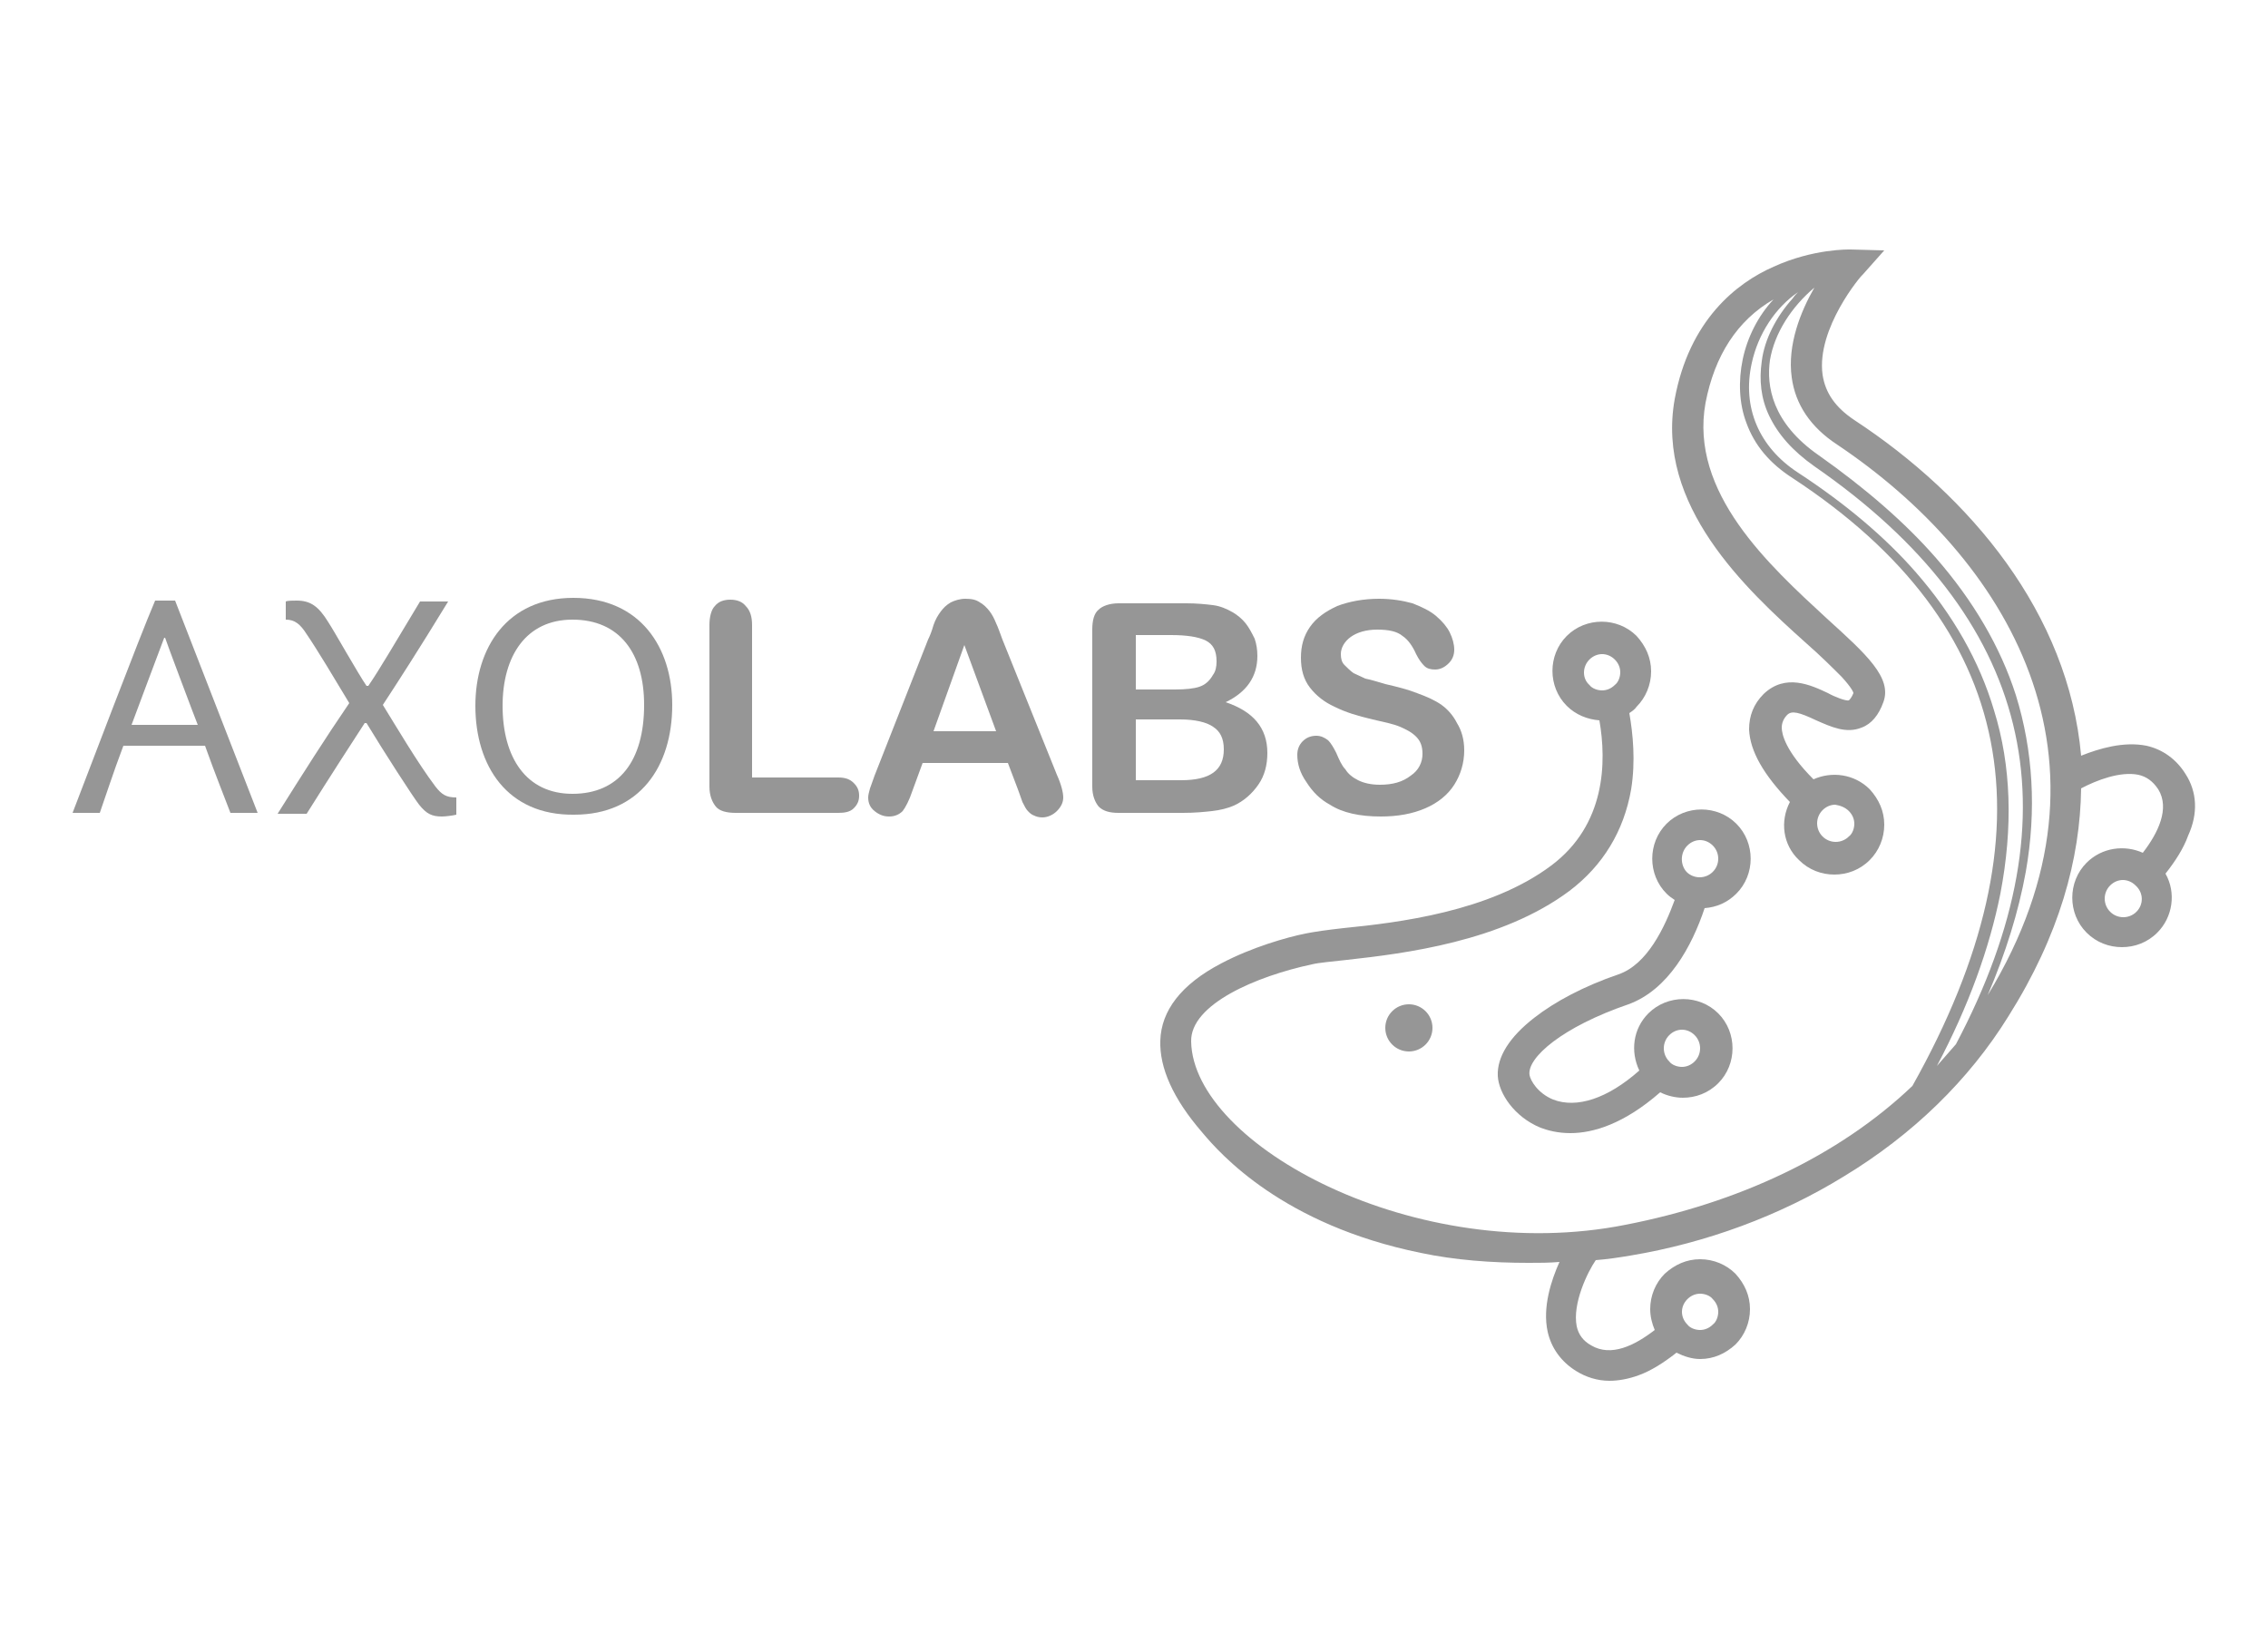
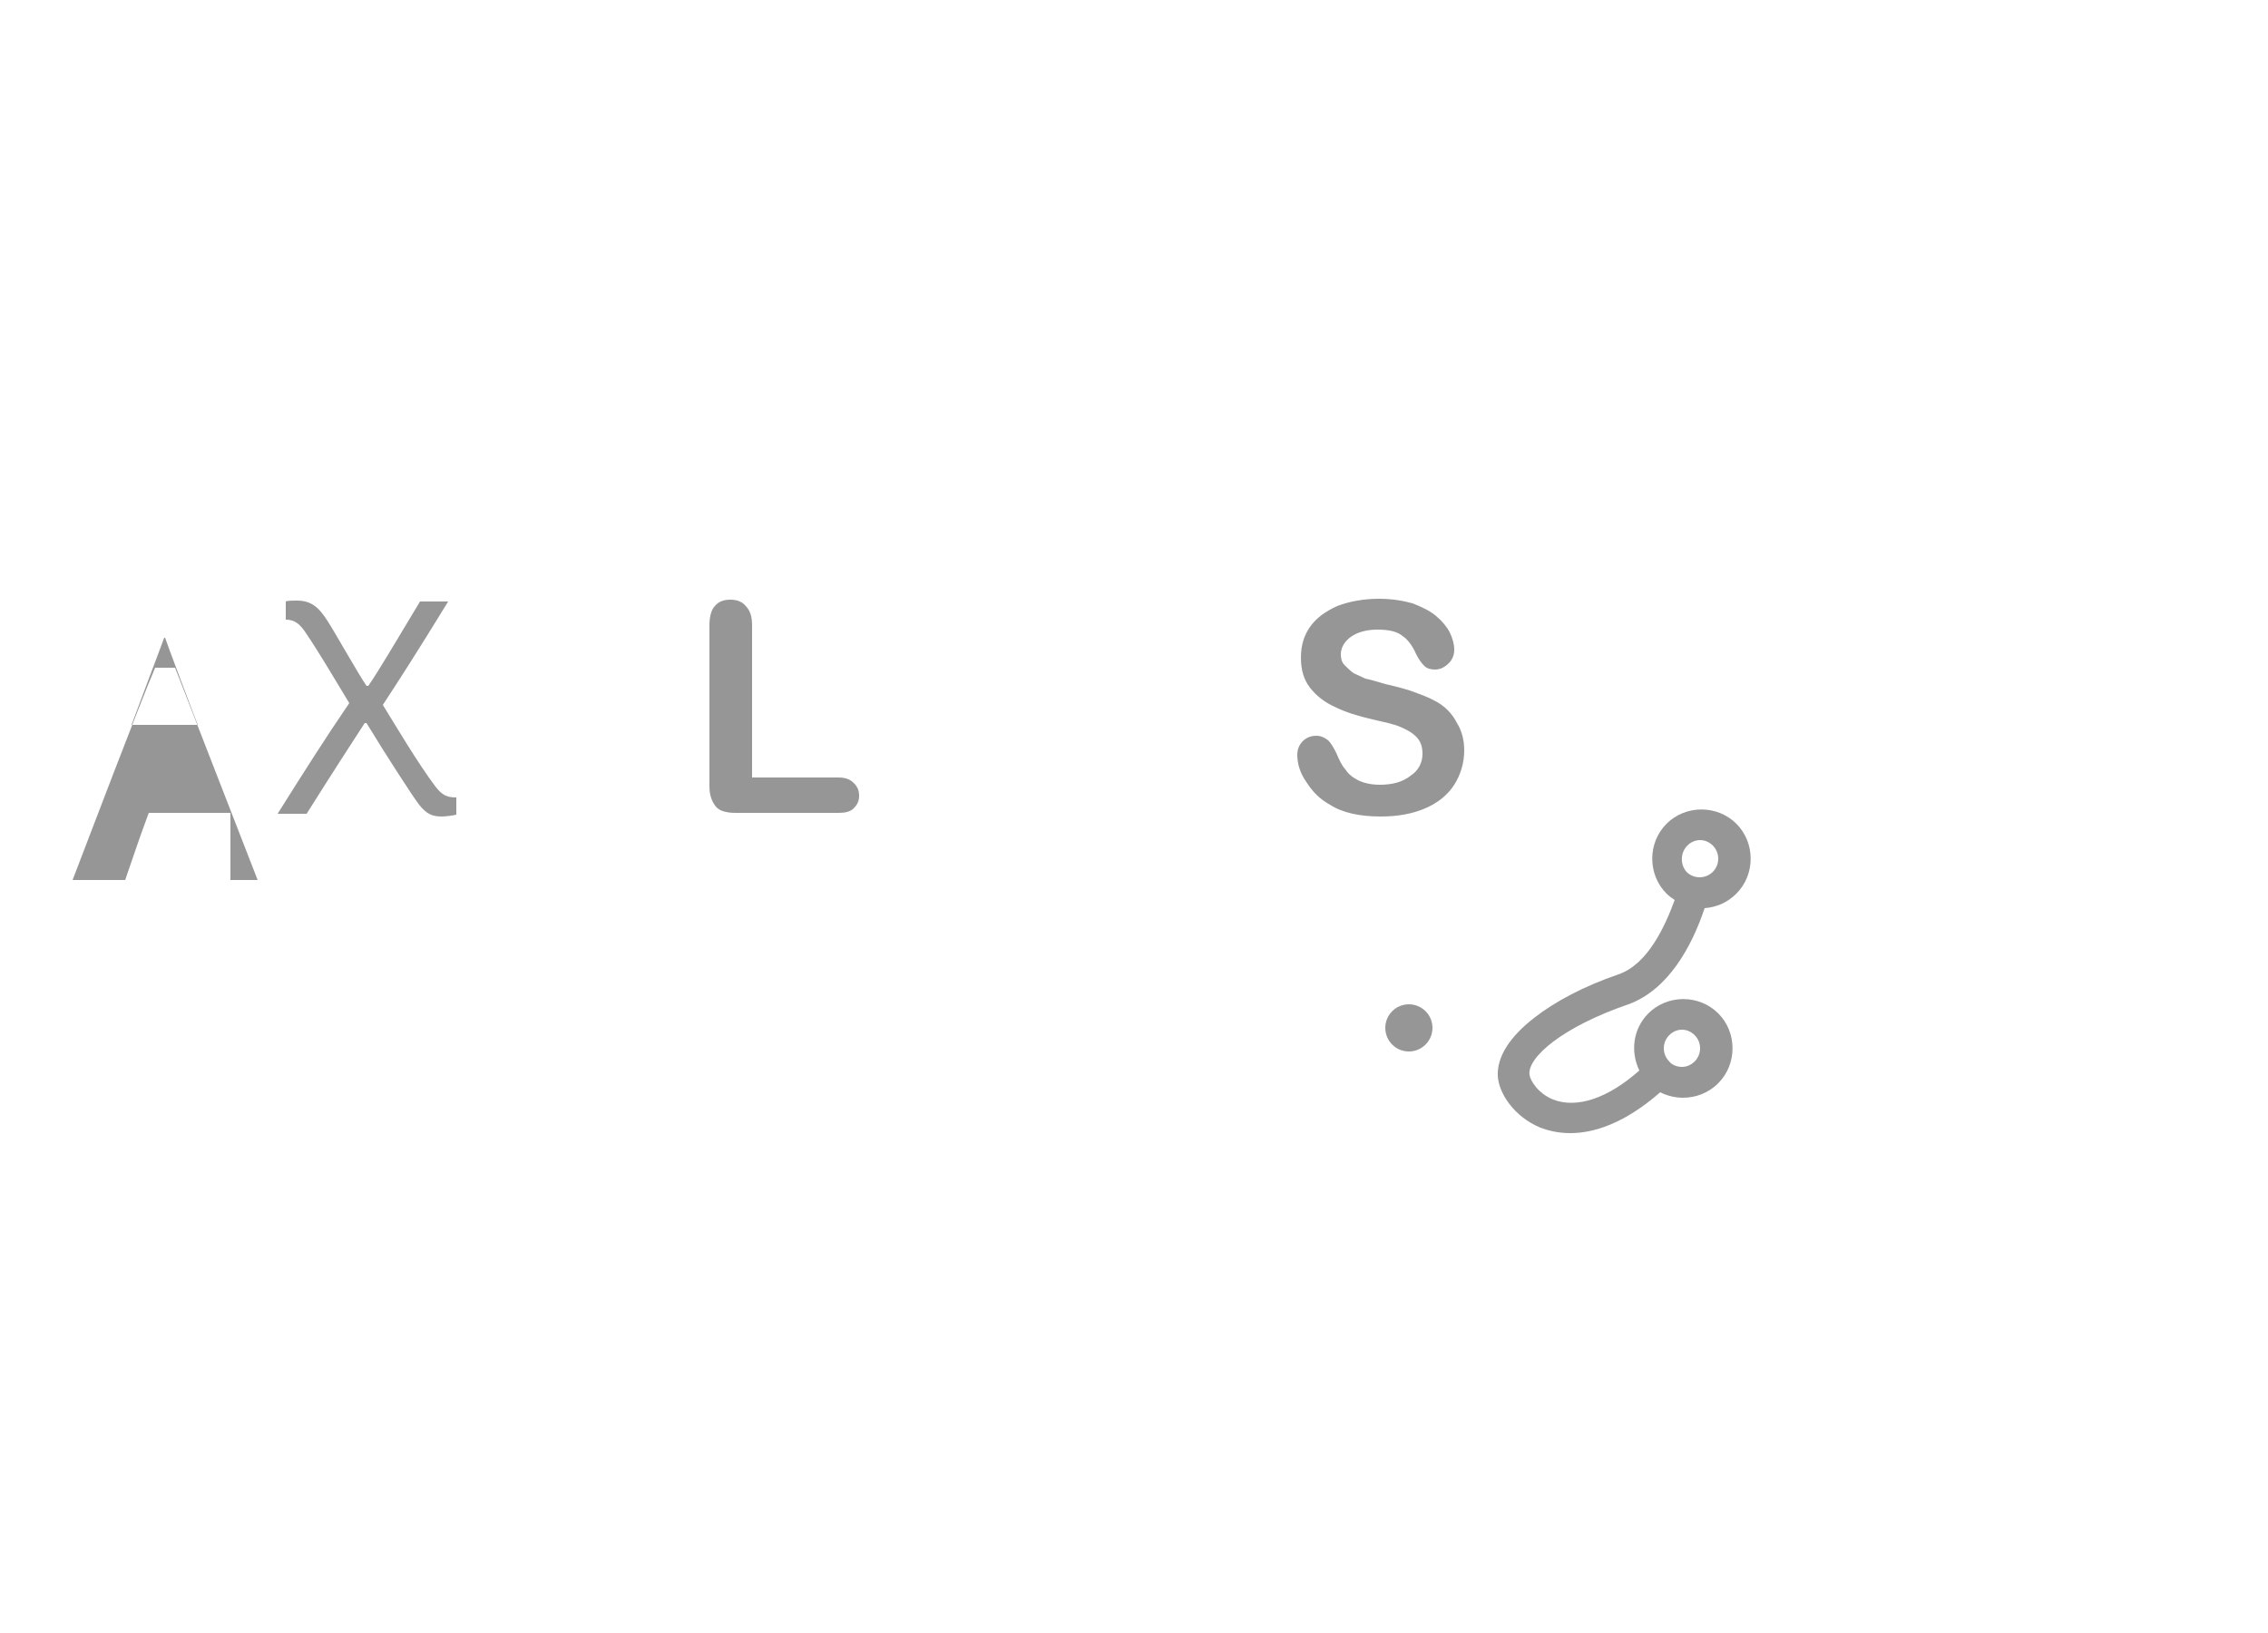
<svg xmlns="http://www.w3.org/2000/svg" version="1.1" id="Layer_1" x="0px" y="0px" viewBox="0 0 250 180" style="enable-background:new 0 0 250 180;" xml:space="preserve">
  <style type="text/css">
	.st0{fill:#969696;}
</style>
  <g>
    <g>
-       <path class="st0" d="M25.4,89.6c-0.6-1.6-1.7-4.3-2.8-7.4h-9c-1.1,2.9-2.1,6-2.6,7.4H8c1.7-4.4,7.3-19.2,9.1-23.4h2.2    c1.7,4.4,7.4,19,9.1,23.4H25.4z M18.1,70.3c-1.1,2.9-2.4,6.4-3.6,9.6h7.3c-0.1-0.2-3.6-9.5-3.6-9.6H18.1z" />
+       <path class="st0" d="M25.4,89.6h-9c-1.1,2.9-2.1,6-2.6,7.4H8c1.7-4.4,7.3-19.2,9.1-23.4h2.2    c1.7,4.4,7.4,19,9.1,23.4H25.4z M18.1,70.3c-1.1,2.9-2.4,6.4-3.6,9.6h7.3c-0.1-0.2-3.6-9.5-3.6-9.6H18.1z" />
      <path class="st0" d="M38.5,77.5c-1.5-2.5-3.6-6-4.7-7.6c-0.7-1.1-1.3-1.6-2.3-1.6v-2c0.2-0.1,0.8-0.1,1.2-0.1    c1.5,0,2.4,0.6,3.5,2.4c0.6,0.9,3.3,5.7,4.2,7h0.2c1.3-1.9,2.8-4.5,5.7-9.3h3.1c-3.3,5.4-5.5,8.8-7.2,11.4c1.3,2.1,3.9,6.5,5.8,9    c0.7,0.9,1.2,1.2,2.3,1.2v1.9c-0.4,0.1-1.2,0.2-1.6,0.2c-1.1,0-1.7-0.3-2.5-1.3c-0.7-0.9-3.8-5.7-5.8-9h-0.2    c-1.3,2-3.7,5.7-6.4,10h-3.2C33.3,85.4,35.9,81.3,38.5,77.5z" />
-       <path class="st0" d="M52.4,77.8c0-6.4,3.5-11.9,10.8-11.9c7.4,0,10.9,5.5,10.9,11.8c0,6.8-3.6,12.1-10.8,12.1    C55.9,89.9,52.4,84.4,52.4,77.8z M71,77.7c0-5.7-2.7-9.4-7.9-9.4c-5.1,0-7.7,4-7.7,9.5c0,5.7,2.6,9.7,7.7,9.7    C68.2,87.5,71,83.9,71,77.7z" />
      <path class="st0" d="M82.9,68.9v16.8h9.5c0.8,0,1.3,0.2,1.7,0.6c0.4,0.4,0.6,0.8,0.6,1.4c0,0.6-0.2,1-0.6,1.4    c-0.4,0.4-1,0.5-1.7,0.5H81.1c-1,0-1.8-0.2-2.2-0.7c-0.4-0.5-0.7-1.2-0.7-2.2V68.9c0-0.9,0.2-1.7,0.6-2.1c0.4-0.5,1-0.7,1.7-0.7    c0.7,0,1.3,0.2,1.7,0.7C82.7,67.3,82.9,68,82.9,68.9z" />
-       <path class="st0" d="M112.2,87l-1.1-2.9h-9.4l-1.1,3c-0.4,1.2-0.8,1.9-1.1,2.3C99.1,89.8,98.6,90,98,90c-0.6,0-1.1-0.2-1.6-0.6    c-0.5-0.4-0.7-0.9-0.7-1.5c0-0.3,0.1-0.6,0.2-1c0.1-0.3,0.3-0.8,0.5-1.4l5.9-15c0.2-0.4,0.4-0.9,0.6-1.6c0.2-0.6,0.5-1.1,0.8-1.5    c0.3-0.4,0.6-0.7,1.1-1c0.4-0.2,1-0.4,1.6-0.4c0.7,0,1.2,0.1,1.6,0.4c0.4,0.2,0.8,0.6,1.1,1c0.3,0.4,0.5,0.8,0.7,1.3    c0.2,0.4,0.4,1,0.7,1.8l6,14.9c0.5,1.1,0.7,2,0.7,2.5c0,0.5-0.2,1-0.7,1.5c-0.4,0.4-1,0.7-1.6,0.7c-0.4,0-0.7-0.1-0.9-0.2    c-0.3-0.1-0.5-0.3-0.7-0.5c-0.2-0.2-0.4-0.6-0.6-1C112.5,87.8,112.3,87.3,112.2,87z M102.9,80.6h6.9l-3.5-9.5L102.9,80.6z" />
-       <path class="st0" d="M130.4,89.6h-7.1c-1,0-1.7-0.2-2.2-0.7c-0.4-0.5-0.7-1.2-0.7-2.2V69.4c0-1,0.2-1.8,0.7-2.2    c0.4-0.4,1.2-0.7,2.2-0.7h7.5c1.1,0,2.1,0.1,2.9,0.2c0.8,0.1,1.5,0.4,2.2,0.8c0.5,0.3,1,0.7,1.4,1.2c0.4,0.5,0.7,1.1,1,1.7    c0.2,0.6,0.3,1.2,0.3,1.9c0,2.3-1.2,4-3.5,5.1c3,1,4.6,2.8,4.6,5.6c0,1.3-0.3,2.5-1,3.5c-0.7,1-1.6,1.8-2.7,2.3    c-0.7,0.3-1.5,0.5-2.4,0.6C132.7,89.5,131.7,89.6,130.4,89.6z M125.2,70v6h4.3c1.2,0,2.1-0.1,2.7-0.3c0.6-0.2,1.1-0.6,1.5-1.3    c0.3-0.4,0.4-0.9,0.4-1.5c0-1.2-0.4-1.9-1.2-2.3c-0.8-0.4-2.1-0.6-3.8-0.6H125.2z M130.1,79.3h-4.9v6.7h5c3.2,0,4.7-1.1,4.7-3.4    c0-1.2-0.4-2-1.2-2.5C133,79.6,131.7,79.3,130.1,79.3z" />
      <path class="st0" d="M161.4,82.7c0,1.4-0.4,2.7-1.1,3.8c-0.7,1.1-1.8,2-3.2,2.6c-1.4,0.6-3,0.9-4.9,0.9c-2.3,0-4.2-0.4-5.6-1.3    c-1.1-0.6-1.9-1.4-2.6-2.5c-0.7-1-1-2-1-3c0-0.6,0.2-1.1,0.6-1.5c0.4-0.4,0.9-0.6,1.5-0.6c0.5,0,0.9,0.2,1.3,0.5    c0.3,0.3,0.6,0.8,0.9,1.4c0.3,0.7,0.6,1.4,1,1.8c0.3,0.5,0.8,0.9,1.4,1.2c0.6,0.3,1.4,0.5,2.4,0.5c1.4,0,2.5-0.3,3.4-1    c0.9-0.6,1.3-1.5,1.3-2.4c0-0.8-0.2-1.4-0.7-1.9c-0.5-0.5-1.1-0.8-1.8-1.1c-0.7-0.3-1.7-0.5-3-0.8c-1.7-0.4-3-0.8-4.2-1.4    c-1.1-0.5-2-1.2-2.7-2.1c-0.7-0.9-1-2-1-3.3c0-1.3,0.3-2.4,1-3.4c0.7-1,1.7-1.7,3-2.3c1.3-0.5,2.9-0.8,4.6-0.8    c1.4,0,2.6,0.2,3.7,0.5c1,0.4,1.9,0.8,2.6,1.4c0.7,0.6,1.2,1.2,1.5,1.8c0.3,0.6,0.5,1.3,0.5,1.9c0,0.6-0.2,1.1-0.6,1.5    c-0.4,0.4-0.9,0.7-1.5,0.7c-0.5,0-0.9-0.1-1.2-0.4c-0.3-0.3-0.6-0.7-0.9-1.3c-0.4-0.9-0.9-1.6-1.5-2c-0.6-0.5-1.5-0.7-2.8-0.7    c-1.2,0-2.2,0.3-2.9,0.8c-0.7,0.5-1.1,1.2-1.1,1.9c0,0.5,0.1,0.9,0.4,1.2c0.3,0.3,0.6,0.6,1,0.9c0.4,0.2,0.9,0.4,1.3,0.6    c0.5,0.1,1.2,0.3,2.2,0.6c1.3,0.3,2.5,0.6,3.5,1c1.1,0.4,2,0.8,2.7,1.3c0.7,0.5,1.3,1.2,1.7,2C161.1,80.5,161.4,81.5,161.4,82.7z" />
    </g>
    <g>
      <path class="st0" d="M179.5,110.7c4.4-1.6,7-6.4,8.4-10.6c1.3-0.1,2.5-0.6,3.5-1.6c2.1-2.1,2.1-5.6,0-7.7c-2.1-2.1-5.6-2.1-7.7,0    c-2.1,2.1-2.1,5.6,0,7.7c0.3,0.3,0.6,0.5,0.9,0.7c-1.1,3-3,7.1-6.2,8.2c-3.8,1.3-7,3-9.3,4.8c-2.7,2.1-4.1,4.3-4,6.4    c0.1,1.9,1.8,4.5,4.7,5.7c0.8,0.3,1.9,0.6,3.3,0.6c2.5,0,5.9-1,9.9-4.5c0.8,0.4,1.7,0.6,2.5,0.6c1.4,0,2.8-0.5,3.9-1.6    c2.1-2.1,2.1-5.6,0-7.7h0c-2.1-2.1-5.6-2.1-7.7,0c-1.7,1.7-2,4.2-1,6.3c-3.5,3.1-6.9,4.2-9.5,3.2c-1.7-0.7-2.5-2.1-2.6-2.7    C168.3,116.6,172.2,113.2,179.5,110.7z M186,93.2c0.4-0.4,0.9-0.6,1.4-0.6s1,0.2,1.4,0.6c0.8,0.8,0.8,2.1,0,2.9    c-0.8,0.8-2.1,0.8-2.9,0C185.2,95.3,185.2,94,186,93.2z M184,114.1c0.4-0.4,0.9-0.6,1.4-0.6s1,0.2,1.4,0.6c0.8,0.8,0.8,2.1,0,2.9    c-0.4,0.4-0.9,0.6-1.4,0.6s-1.1-0.2-1.4-0.6C183.2,116.2,183.2,114.9,184,114.1z" />
-       <path class="st0" d="M240.9,85.3c-1-1.6-2.5-2.7-4.3-3.1c-2.5-0.5-5.2,0.3-7.2,1.1c-1.4-15.7-12.2-28.6-25-37    c-2.1-1.4-3.2-3-3.5-5c-0.7-5.1,4.3-11,4.4-11l2.4-2.7l-3.7-0.1c-0.2,0-4.1-0.1-8.5,1.9c-4.1,1.8-9.3,5.9-10.9,14.6    c-2.1,11.7,7.8,20.9,14.5,26.9c1.6,1.4,2.9,2.7,3.9,3.7c1.1,1.2,1.3,1.7,1.3,1.8c-0.2,0.5-0.4,0.7-0.5,0.8    c-0.3,0.1-1.6-0.4-2.3-0.8c-1.9-0.9-4.7-2.2-7.1,0.1c-1.1,1.1-1.6,2.4-1.6,3.9c0.1,2.4,1.6,5,4.5,8c-1.1,2.1-0.8,4.7,1,6.4    c1.1,1.1,2.5,1.6,3.9,1.6c1.4,0,2.8-0.5,3.9-1.6c1-1,1.6-2.4,1.6-3.9s-0.6-2.8-1.6-3.9v0c-1.7-1.7-4.2-2-6.2-1.1    c-3.1-3.1-3.5-5-3.5-5.7c0-0.5,0.2-1,0.6-1.4c0.5-0.5,1.3-0.3,3.2,0.6c1.6,0.7,3.3,1.5,5,0.8c1.1-0.4,1.9-1.4,2.4-2.8    c1-2.7-1.9-5.3-6.2-9.2c-6.4-5.9-15.2-13.9-13.4-23.8c1-5.2,3.5-9.1,7.5-11.4c-1.7,1.8-2.9,4.2-3.4,6.6c-0.5,2.4-0.4,4.9,0.4,7    c0.9,2.5,2.6,4.5,5.1,6.1c24.7,16.2,29.1,38.7,13.2,67c-8.2,7.8-19.3,12.9-31.6,15.3c-23.1,4.6-47.7-8.8-47.9-20.2    c-0.1-4.1,7.2-7.2,13.3-8.5c0.8-0.2,2.2-0.3,3.9-0.5c6.3-0.7,17-2,24.5-7.6c3.7-2.8,6-6.6,6.8-11.2c0.5-3.1,0.2-6.1-0.2-8.4    c0.3-0.2,0.6-0.4,0.8-0.7c1-1,1.6-2.4,1.6-3.9s-0.6-2.8-1.6-3.9v0c-2.1-2.1-5.6-2.1-7.7,0c-2.1,2.1-2.1,5.6,0,7.7    c1,1,2.3,1.5,3.6,1.6c0.8,4.6,0.7,11.5-5.3,16c-6.8,5.1-16.9,6.3-22.9,6.9c-1.8,0.2-3.2,0.4-4.2,0.6c-2,0.4-5.9,1.5-9.3,3.3    c-4.4,2.3-6.6,5.2-6.7,8.5c-0.1,3,1.4,6.4,4.6,10.1c2,2.4,8.9,10.2,24.1,13.3c3.8,0.8,7.8,1.1,11.9,1.1c1.1,0,2.3,0,3.4-0.1    c-0.9,2-1.9,5-1.3,7.7c0.4,1.8,1.5,3.3,3.1,4.3c1.1,0.7,2.4,1.1,3.7,1.1c1,0,2.1-0.2,3.2-0.6c1.4-0.5,2.8-1.4,4.2-2.5    c0.8,0.4,1.7,0.7,2.6,0.7c1.5,0,2.8-0.6,3.9-1.6c1-1,1.6-2.4,1.6-3.9c0-1.5-0.6-2.8-1.6-3.9c-1-1-2.4-1.6-3.9-1.6    c-1.5,0-2.8,0.6-3.9,1.6c-1,1-1.6,2.4-1.6,3.9c0,0.8,0.2,1.6,0.5,2.3c-2.2,1.7-4.8,3-7,1.7c-0.9-0.5-1.4-1.2-1.6-2.1    c-0.5-2.5,1.2-6,2.1-7.3c1.3-0.1,2.6-0.3,3.8-0.5c8.4-1.4,16.5-4.4,23.5-8.7c7.6-4.6,13.8-10.6,18.2-17.7c5.6-8.9,7.9-17.3,8-25.1    c1.7-0.9,4.3-1.9,6.3-1.5c0.9,0.2,1.6,0.7,2.2,1.6c1.3,2.1,0,4.8-1.7,7c-2-0.9-4.5-0.6-6.2,1.1c-2.1,2.1-2.1,5.6,0,7.7    c1.1,1.1,2.5,1.6,3.9,1.6c1.4,0,2.8-0.5,3.9-1.6c1.7-1.7,2.1-4.4,0.9-6.5c1.1-1.4,2-2.8,2.5-4.2C242.3,89.7,242.2,87.3,240.9,85.3    z M203.8,89.4c0.4,0.4,0.6,0.9,0.6,1.4c0,0.5-0.2,1.1-0.6,1.4c-0.8,0.8-2.1,0.8-2.9,0c-0.8-0.8-0.8-2.1,0-2.9    c0.4-0.4,0.9-0.6,1.4-0.6C202.9,88.8,203.4,89,203.8,89.4z M175.2,72.7c0.4-0.4,0.9-0.6,1.4-0.6c0.5,0,1,0.2,1.4,0.6    c0.4,0.4,0.6,0.9,0.6,1.4c0,0.5-0.2,1.1-0.6,1.4c-0.4,0.4-0.9,0.6-1.4,0.6c-0.5,0-1.1-0.2-1.4-0.6    C174.4,74.8,174.4,73.5,175.2,72.7z M186,143.2c0.4-0.4,0.9-0.6,1.4-0.6c0.5,0,1.1,0.2,1.4,0.6c0.4,0.4,0.6,0.9,0.6,1.4    c0,0.5-0.2,1.1-0.6,1.4c-0.4,0.4-0.9,0.6-1.4,0.6c-0.5,0-1.1-0.2-1.4-0.6v0c-0.4-0.4-0.6-0.9-0.6-1.4    C185.4,144.1,185.6,143.6,186,143.2z M219.8,78.3c-1.6-5.4-4.5-10.5-8.6-15.2c-3.4-3.9-7.8-7.6-13-11c-4.3-2.8-6.2-7.2-5.1-12.1    c0.7-3.2,2.6-6.1,5.1-7.8c-0.2,0.2-0.4,0.4-0.6,0.7c-1.8,2-3.1,4.5-3.4,6.9c-0.3,2.1-0.1,4.1,0.8,6c1,2.1,2.6,3.9,5,5.6    c24,16.6,29.2,38,15.6,63.7c-0.7,0.8-1.4,1.6-2.1,2.4c3.5-6.6,5.8-13,7-19C221.9,91.2,221.7,84.4,219.8,78.3z M219.1,109.7    c2-4.7,3.4-9.2,4.2-13.6c1.2-6.8,0.8-13.4-1.1-19.5c-1.7-5.3-4.7-10.4-8.8-15.1c-3.4-3.9-7.8-7.7-12.9-11.3    c-5.2-3.6-5.8-7.7-5.4-10.5c0.5-3,2.4-5.9,4.9-8c-1.5,2.6-3,6.3-2.5,9.9c0.4,3,2.1,5.5,5,7.4C221,61.4,235,83.6,219.1,109.7z     M235.5,100.5c-0.8,0.8-2.1,0.8-2.9,0c-0.8-0.8-0.8-2.1,0-2.9c0.4-0.4,0.9-0.6,1.4-0.6c0.5,0,1,0.2,1.4,0.6    C236.3,98.4,236.3,99.7,235.5,100.5z" />
      <circle class="st0" cx="155.3" cy="113.3" r="2.6" />
    </g>
  </g>
</svg>